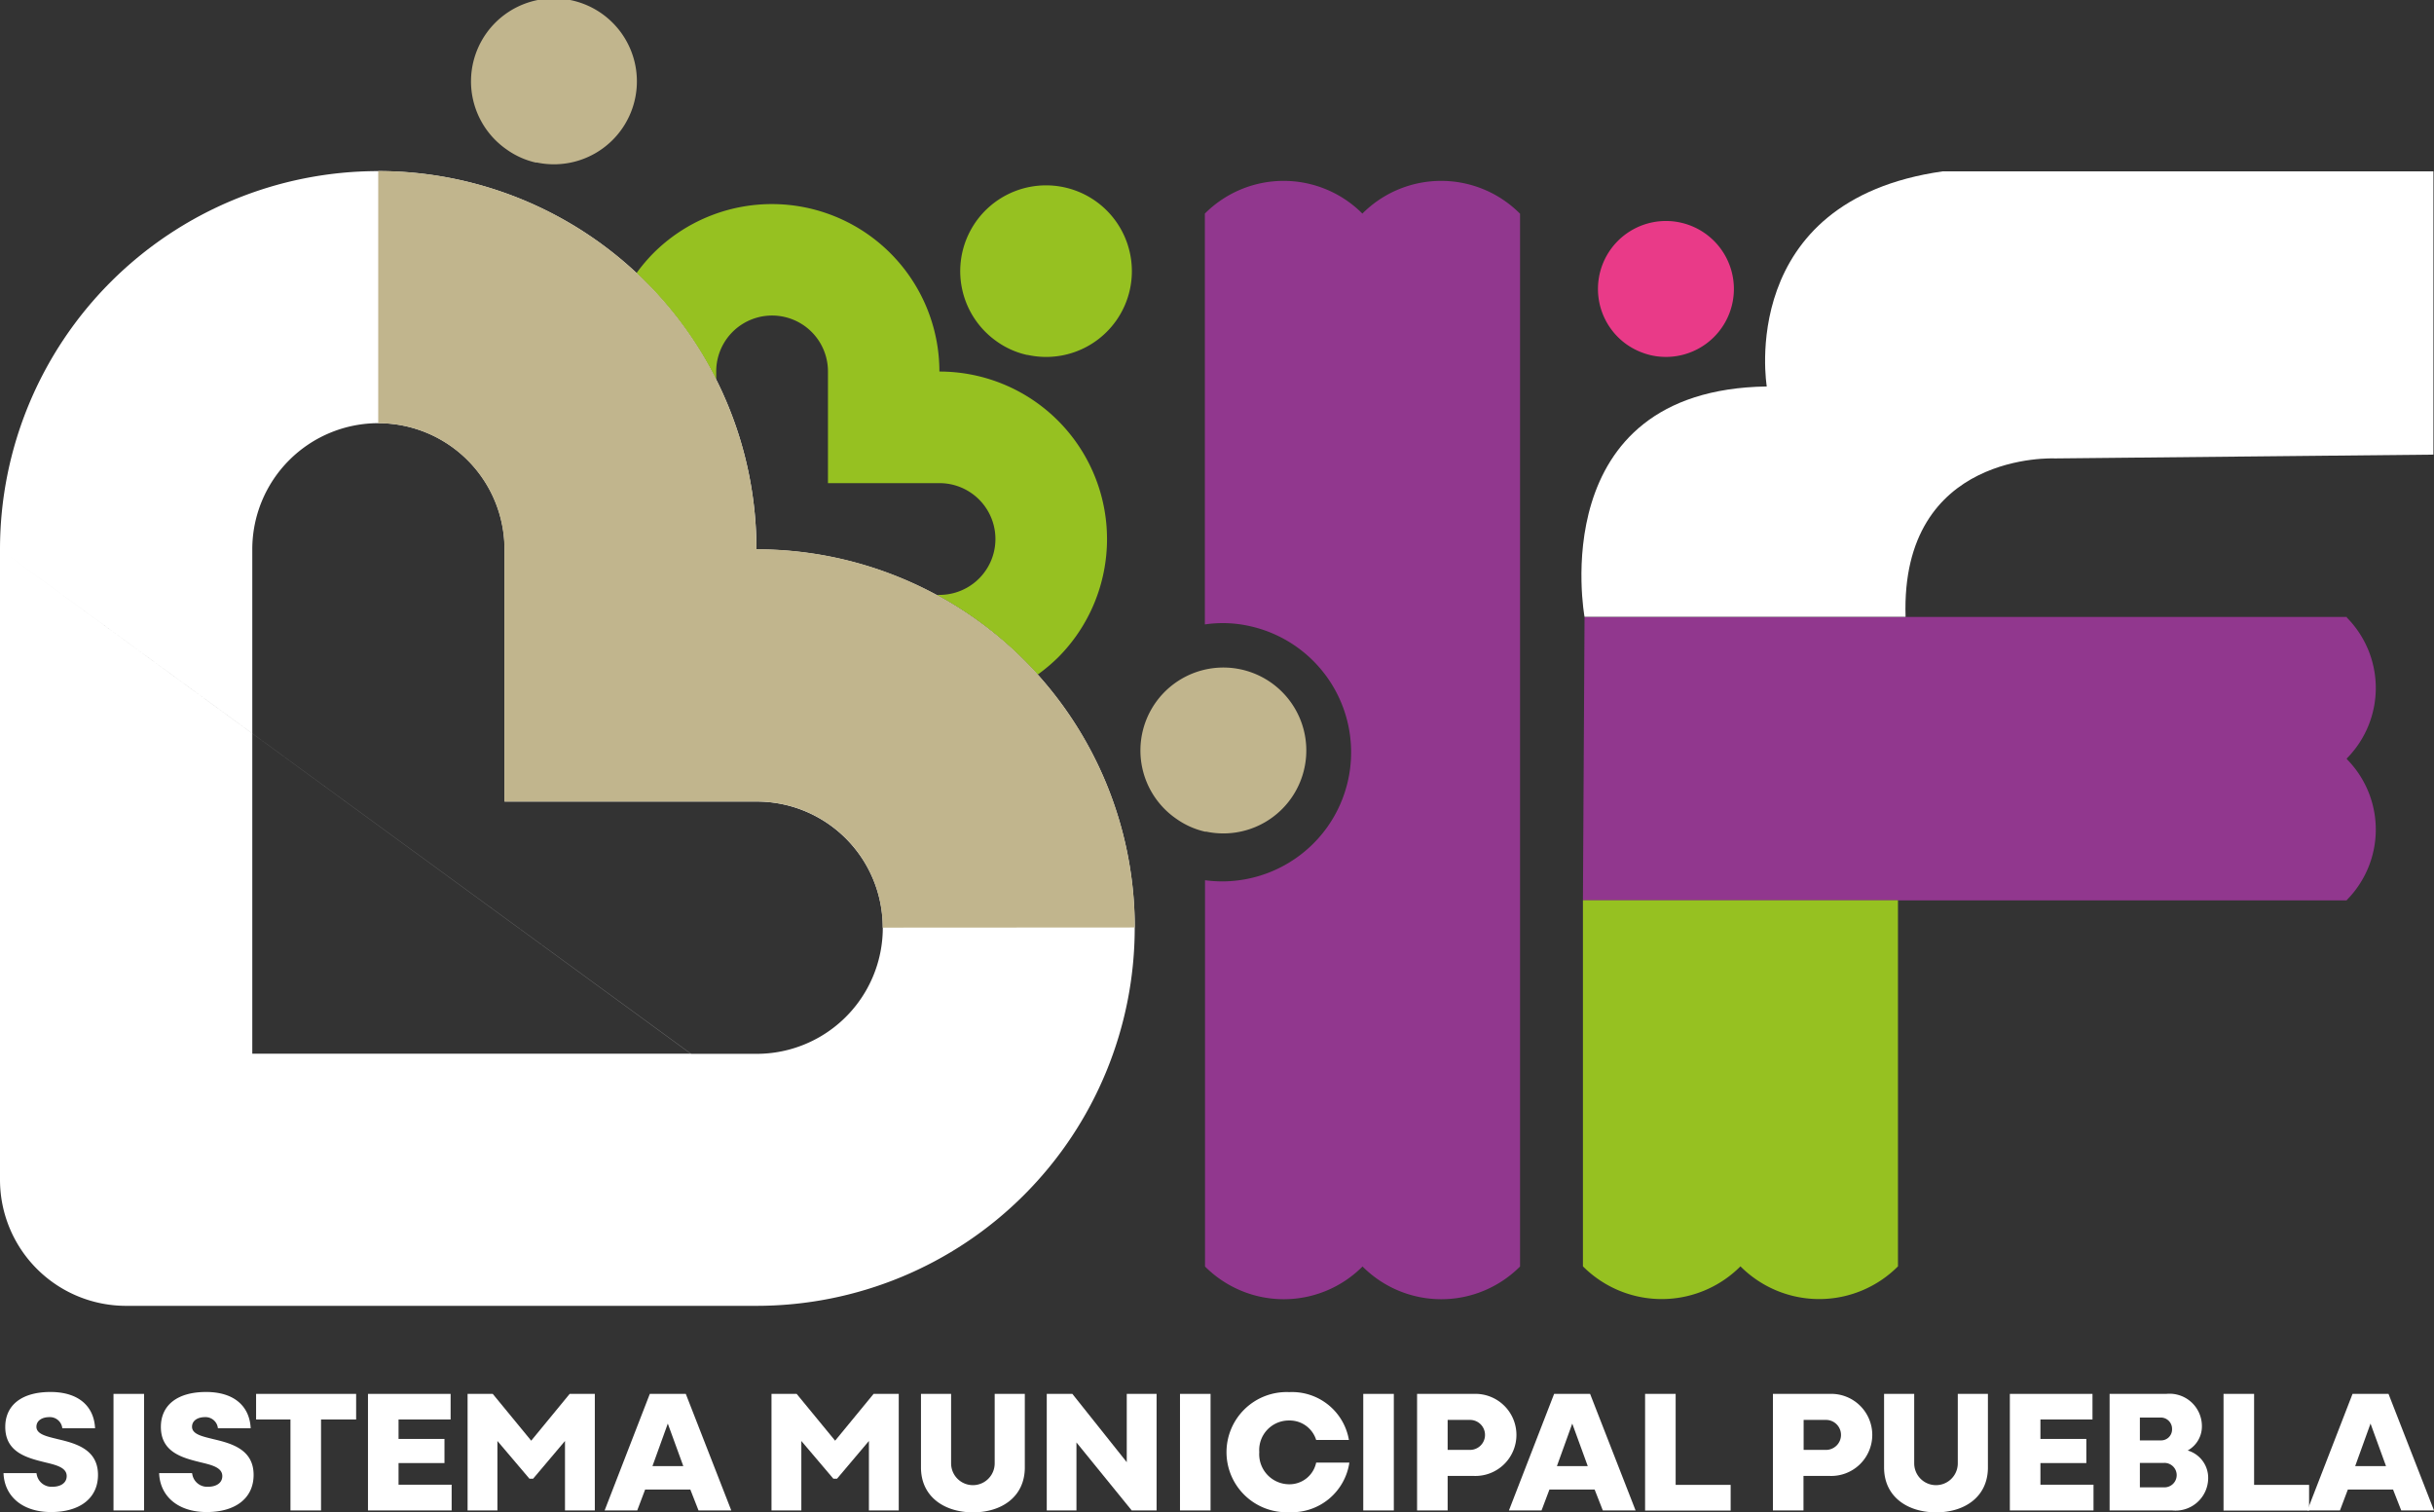
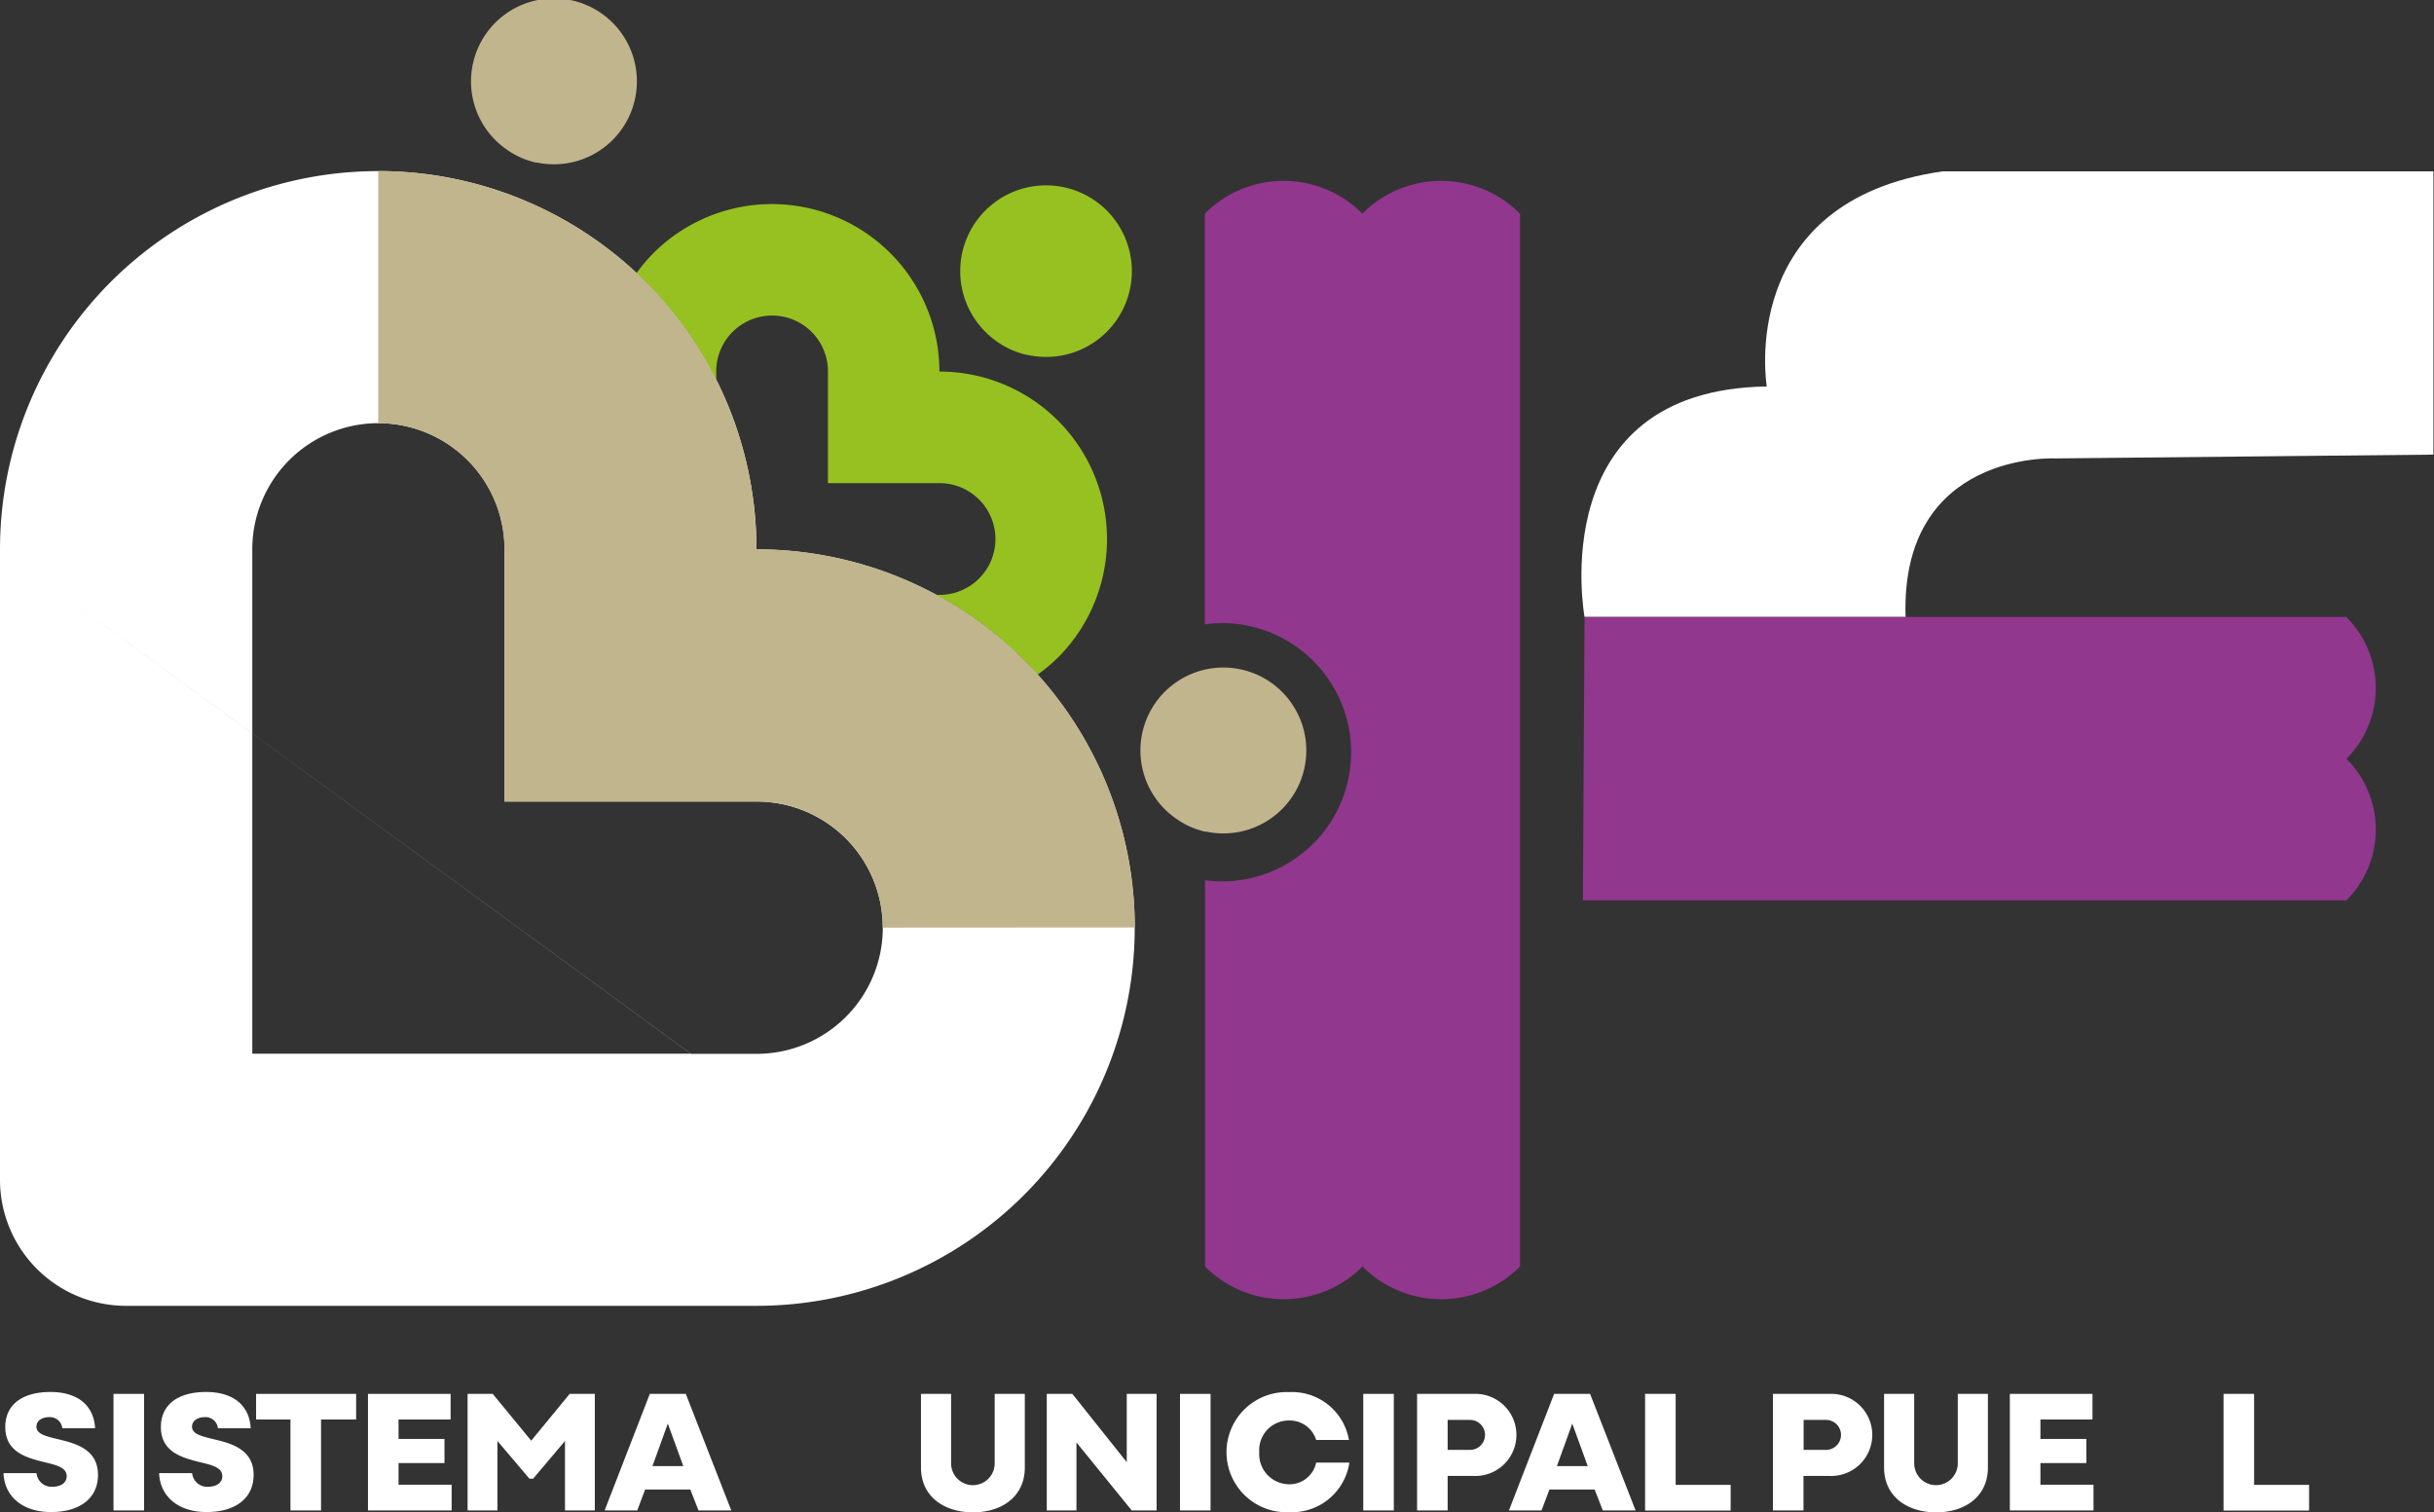
<svg xmlns="http://www.w3.org/2000/svg" id="Capa_1" width="166.42" height="103.404" viewBox="0 0 166.42 103.404" style="isolation: isolate">
  <rect x="0" y="0" width="166.42" height="103.404" fill="#333333" stroke="none" />
  <g id="logo-dif" transform="translate(0 0.004)">
    <g id="Grupo_64" data-name="Grupo 64">
      <path id="Trazado_134" data-name="Trazado 134" d="M70.25,24.27a5.7,5.7,0,0,1-2.1-.93,5.868,5.868,0,1,1,9.1-3.53,5.862,5.862,0,0,1-7,4.45Z" fill="#96c121" />
-       <path id="Trazado_135" data-name="Trazado 135" d="M112.9,24.29a4.78,4.78,0,0,1-1.66-.73,4.647,4.647,0,1,1,1.66.73Z" fill="#e93a88" />
      <path id="Trazado_136" data-name="Trazado 136" d="M160.46,51.9v-.05a6.845,6.845,0,0,0,0-9.63v-.04H108.34l-.11,19.38h52.23v-.03a6.845,6.845,0,0,0,0-9.63Z" fill="#91378e" />
-       <path id="Trazado_137" data-name="Trazado 137" d="M129.77,86.58h0V61.55H108.23V86.58h0a7.6,7.6,0,0,0,10.77,0h0A7.6,7.6,0,0,0,129.77,86.58Z" fill="#96c121" />
      <path id="Trazado_138" data-name="Trazado 138" d="M36.67,11.12a5.544,5.544,0,0,1-2.01-.89,5.671,5.671,0,1,1,2.01.87Z" fill="#c1b58d" />
      <path id="Trazado_139" data-name="Trazado 139" d="M130.29,42.17H108.34s-2.87-15.52,12.46-15.75c0,0-2.14-12.7,12.04-14.71h33.54V31.08l-25.88.26S129.93,30.82,130.29,42.17Z" fill="#fff" />
      <g id="Grupo_63" data-name="Grupo 63">
        <path id="Trazado_140" data-name="Trazado 140" d="M2.5,100.74a1.028,1.028,0,0,0,1.09.91c.53,0,.97-.24.97-.73,0-.59-.73-.76-1.48-.94-1.21-.3-2.72-.67-2.72-2.42,0-1.5,1.14-2.39,3.09-2.39s2.98,1,3.05,2.48H4.26a.851.851,0,0,0-.89-.76c-.47,0-.88.22-.88.66,0,.53.77.67,1.48.85,1.23.29,2.73.7,2.73,2.44,0,1.6-1.25,2.54-3.21,2.54S.3,102.3.24,100.72H2.48Z" fill="#fff" />
        <path id="Trazado_141" data-name="Trazado 141" d="M7.76,95.3H9.85v7.97H7.76Z" fill="#fff" />
        <path id="Trazado_142" data-name="Trazado 142" d="M13.14,100.74a1.028,1.028,0,0,0,1.09.91c.53,0,.97-.24.97-.73,0-.59-.73-.76-1.48-.94-1.21-.3-2.72-.67-2.72-2.42,0-1.5,1.14-2.39,3.09-2.39s2.98,1,3.05,2.48H14.9a.851.851,0,0,0-.89-.76c-.47,0-.88.22-.88.66,0,.53.77.67,1.48.85,1.23.29,2.73.7,2.73,2.44,0,1.6-1.25,2.54-3.21,2.54s-3.19-1.08-3.25-2.66h2.24Z" fill="#fff" />
        <path id="Trazado_143" data-name="Trazado 143" d="M17.51,97.05V95.3h6.84v1.75h-2.4v6.22H19.86V97.05H17.52Z" fill="#fff" />
        <path id="Trazado_144" data-name="Trazado 144" d="M27.25,100.03v1.48h3.63v1.76H25.16V95.3h5.65v1.75H27.25v1.33h3.14v1.65H27.25Z" fill="#fff" />
        <path id="Trazado_145" data-name="Trazado 145" d="M31.97,103.27V95.3h1.72l2.63,3.2,2.63-3.2h1.72v7.97H38.63V98.52l-2.18,2.58H36.2l-2.19-2.58v4.75H31.97Z" fill="#fff" />
        <path id="Trazado_146" data-name="Trazado 146" d="M41.34,103.27l3.09-7.97h2.46L50,103.27H47.76l-.56-1.43H44.11l-.54,1.43H41.33Zm3.28-3.03h2.1l-1.06-2.91-1.05,2.91Z" fill="#fff" />
-         <path id="Trazado_147" data-name="Trazado 147" d="M52.75,103.27V95.3h1.72l2.63,3.2,2.63-3.2h1.72v7.97H59.41V98.52l-2.18,2.58h-.25l-2.19-2.58v4.75H52.75Z" fill="#fff" />
        <path id="Trazado_148" data-name="Trazado 148" d="M62.97,95.3h2.06v4.75a1.49,1.49,0,0,0,2.98,0V95.3h2.06v5.03c0,2.01-1.59,3.07-3.54,3.07s-3.56-1.06-3.56-3.07V95.3Z" fill="#fff" />
        <path id="Trazado_149" data-name="Trazado 149" d="M71.57,103.27V95.3h1.75l3.72,4.67V95.3h2.04v7.97h-1.7L73.6,98.62v4.65H71.56Z" fill="#fff" />
        <path id="Trazado_150" data-name="Trazado 150" d="M80.68,95.3h2.09v7.97H80.68Z" fill="#fff" />
        <path id="Trazado_151" data-name="Trazado 151" d="M92.26,100a3.976,3.976,0,0,1-4.11,3.39,4.109,4.109,0,1,1,0-8.21,3.943,3.943,0,0,1,4.08,3.27H89.99a1.893,1.893,0,0,0-1.86-1.33,2.022,2.022,0,0,0-2.03,2.16,2.057,2.057,0,0,0,2.03,2.2A1.863,1.863,0,0,0,89.99,100h2.27Z" fill="#fff" />
        <path id="Trazado_152" data-name="Trazado 152" d="M93.21,95.3H95.3v7.97H93.21Z" fill="#fff" />
        <path id="Trazado_153" data-name="Trazado 153" d="M96.89,103.27V95.3h3.88a2.807,2.807,0,1,1,0,5.61H98.98v2.36Zm2.09-4.14h1.53a1.025,1.025,0,0,0,0-2.05H98.98v2.06Z" fill="#fff" />
        <path id="Trazado_154" data-name="Trazado 154" d="M103.17,103.27l3.09-7.97h2.46l3.11,7.97h-2.24l-.56-1.43h-3.09l-.54,1.43h-2.24Zm3.29-3.03h2.1l-1.06-2.91-1.05,2.91Z" fill="#fff" />
        <path id="Trazado_155" data-name="Trazado 155" d="M112.48,103.27V95.3h2.09v6.22h3.76v1.76h-5.86Z" fill="#fff" />
        <path id="Trazado_156" data-name="Trazado 156" d="M121.22,103.27V95.3h3.88a2.807,2.807,0,1,1,0,5.61h-1.79v2.36Zm2.1-4.14h1.53a1.025,1.025,0,0,0,0-2.05h-1.53v2.06Z" fill="#fff" />
        <path id="Trazado_157" data-name="Trazado 157" d="M128.82,95.3h2.06v4.75a1.49,1.49,0,0,0,2.98,0V95.3h2.06v5.03c0,2.01-1.59,3.07-3.54,3.07s-3.56-1.06-3.56-3.07V95.3Z" fill="#fff" />
        <path id="Trazado_158" data-name="Trazado 158" d="M139.51,100.03v1.48h3.63v1.76h-5.72V95.3h5.65v1.75h-3.56v1.33h3.14v1.65h-3.14Z" fill="#fff" />
-         <path id="Trazado_159" data-name="Trazado 159" d="M144.24,103.27V95.3h3.87a2.214,2.214,0,0,1,2.44,2.16,1.88,1.88,0,0,1-.97,1.71,1.948,1.948,0,0,1,1.4,1.91,2.233,2.233,0,0,1-2.46,2.19h-4.27Zm2.07-4.79h1.43a.748.748,0,0,0,.77-.78.77.77,0,0,0-.83-.78h-1.37Zm0,3.21h1.64a.836.836,0,1,0,0-1.67h-1.64Z" fill="#fff" />
        <path id="Trazado_160" data-name="Trazado 160" d="M152.03,103.27V95.3h2.09v6.22h3.76v1.76h-5.86Z" fill="#fff" />
-         <path id="Trazado_161" data-name="Trazado 161" d="M157.76,103.27l3.09-7.97h2.46l3.11,7.97h-2.24l-.56-1.43h-3.09l-.54,1.43h-2.24Zm3.28-3.03h2.1l-1.06-2.91-1.05,2.91Z" fill="#fff" />
      </g>
      <path id="Trazado_162" data-name="Trazado 162" d="M82.44,56.87a5.544,5.544,0,0,1-2.01-.89,5.671,5.671,0,1,1,2.01.87Z" fill="#c1b58d" />
      <path id="Trazado_163" data-name="Trazado 163" d="M103.92,14.6h0a7.6,7.6,0,0,0-10.77,0,7.6,7.6,0,0,0-10.77,0h0V42.69a8.369,8.369,0,0,1,3.09.12,8.835,8.835,0,0,1,5.32,13.68,8.84,8.84,0,0,1-7.23,3.77,9.2,9.2,0,0,1-1.17-.08V86.59h0a7.6,7.6,0,0,0,10.77,0,7.6,7.6,0,0,0,10.77,0h0V14.6Z" fill="#91378e" />
      <path id="Trazado_164" data-name="Trazado 164" d="M0,37.55,47.24,72.04H17.25V37.55a8.625,8.625,0,0,1,17.25.01V54.8H51.74a8.625,8.625,0,1,1-.01,17.25H47.24ZM0,54.79V80.66a8.621,8.621,0,0,0,8.63,8.62h43.1a25.86,25.86,0,1,0-.01-51.72A25.86,25.86,0,0,0,0,37.55Z" fill="#fff" />
      <path id="Trazado_165" data-name="Trazado 165" d="M48.97,25.93v-.54a3.82,3.82,0,0,1,7.64,0v7.64h7.63a3.82,3.82,0,0,1,0,7.64h-.19a25.892,25.892,0,0,1,6.9,5.45,11.953,11.953,0,0,0,1.39-1.17A11.455,11.455,0,0,0,64.23,25.4a11.455,11.455,0,0,0-19.55-8.1,11.668,11.668,0,0,0-1.16,1.37,26.08,26.08,0,0,1,5.44,7.26Z" fill="#96c121" />
    </g>
    <path id="Trazado_166" data-name="Trazado 166" d="M60.35,63.41H77.59A25.858,25.858,0,0,0,51.72,37.55,25.85,25.85,0,0,0,25.86,11.69V28.93a8.638,8.638,0,0,1,8.63,8.63V54.8H51.73a8.6,8.6,0,0,1,8.62,8.62H77.59ZM0,37.54" fill="#c1b58d" />
  </g>
</svg>